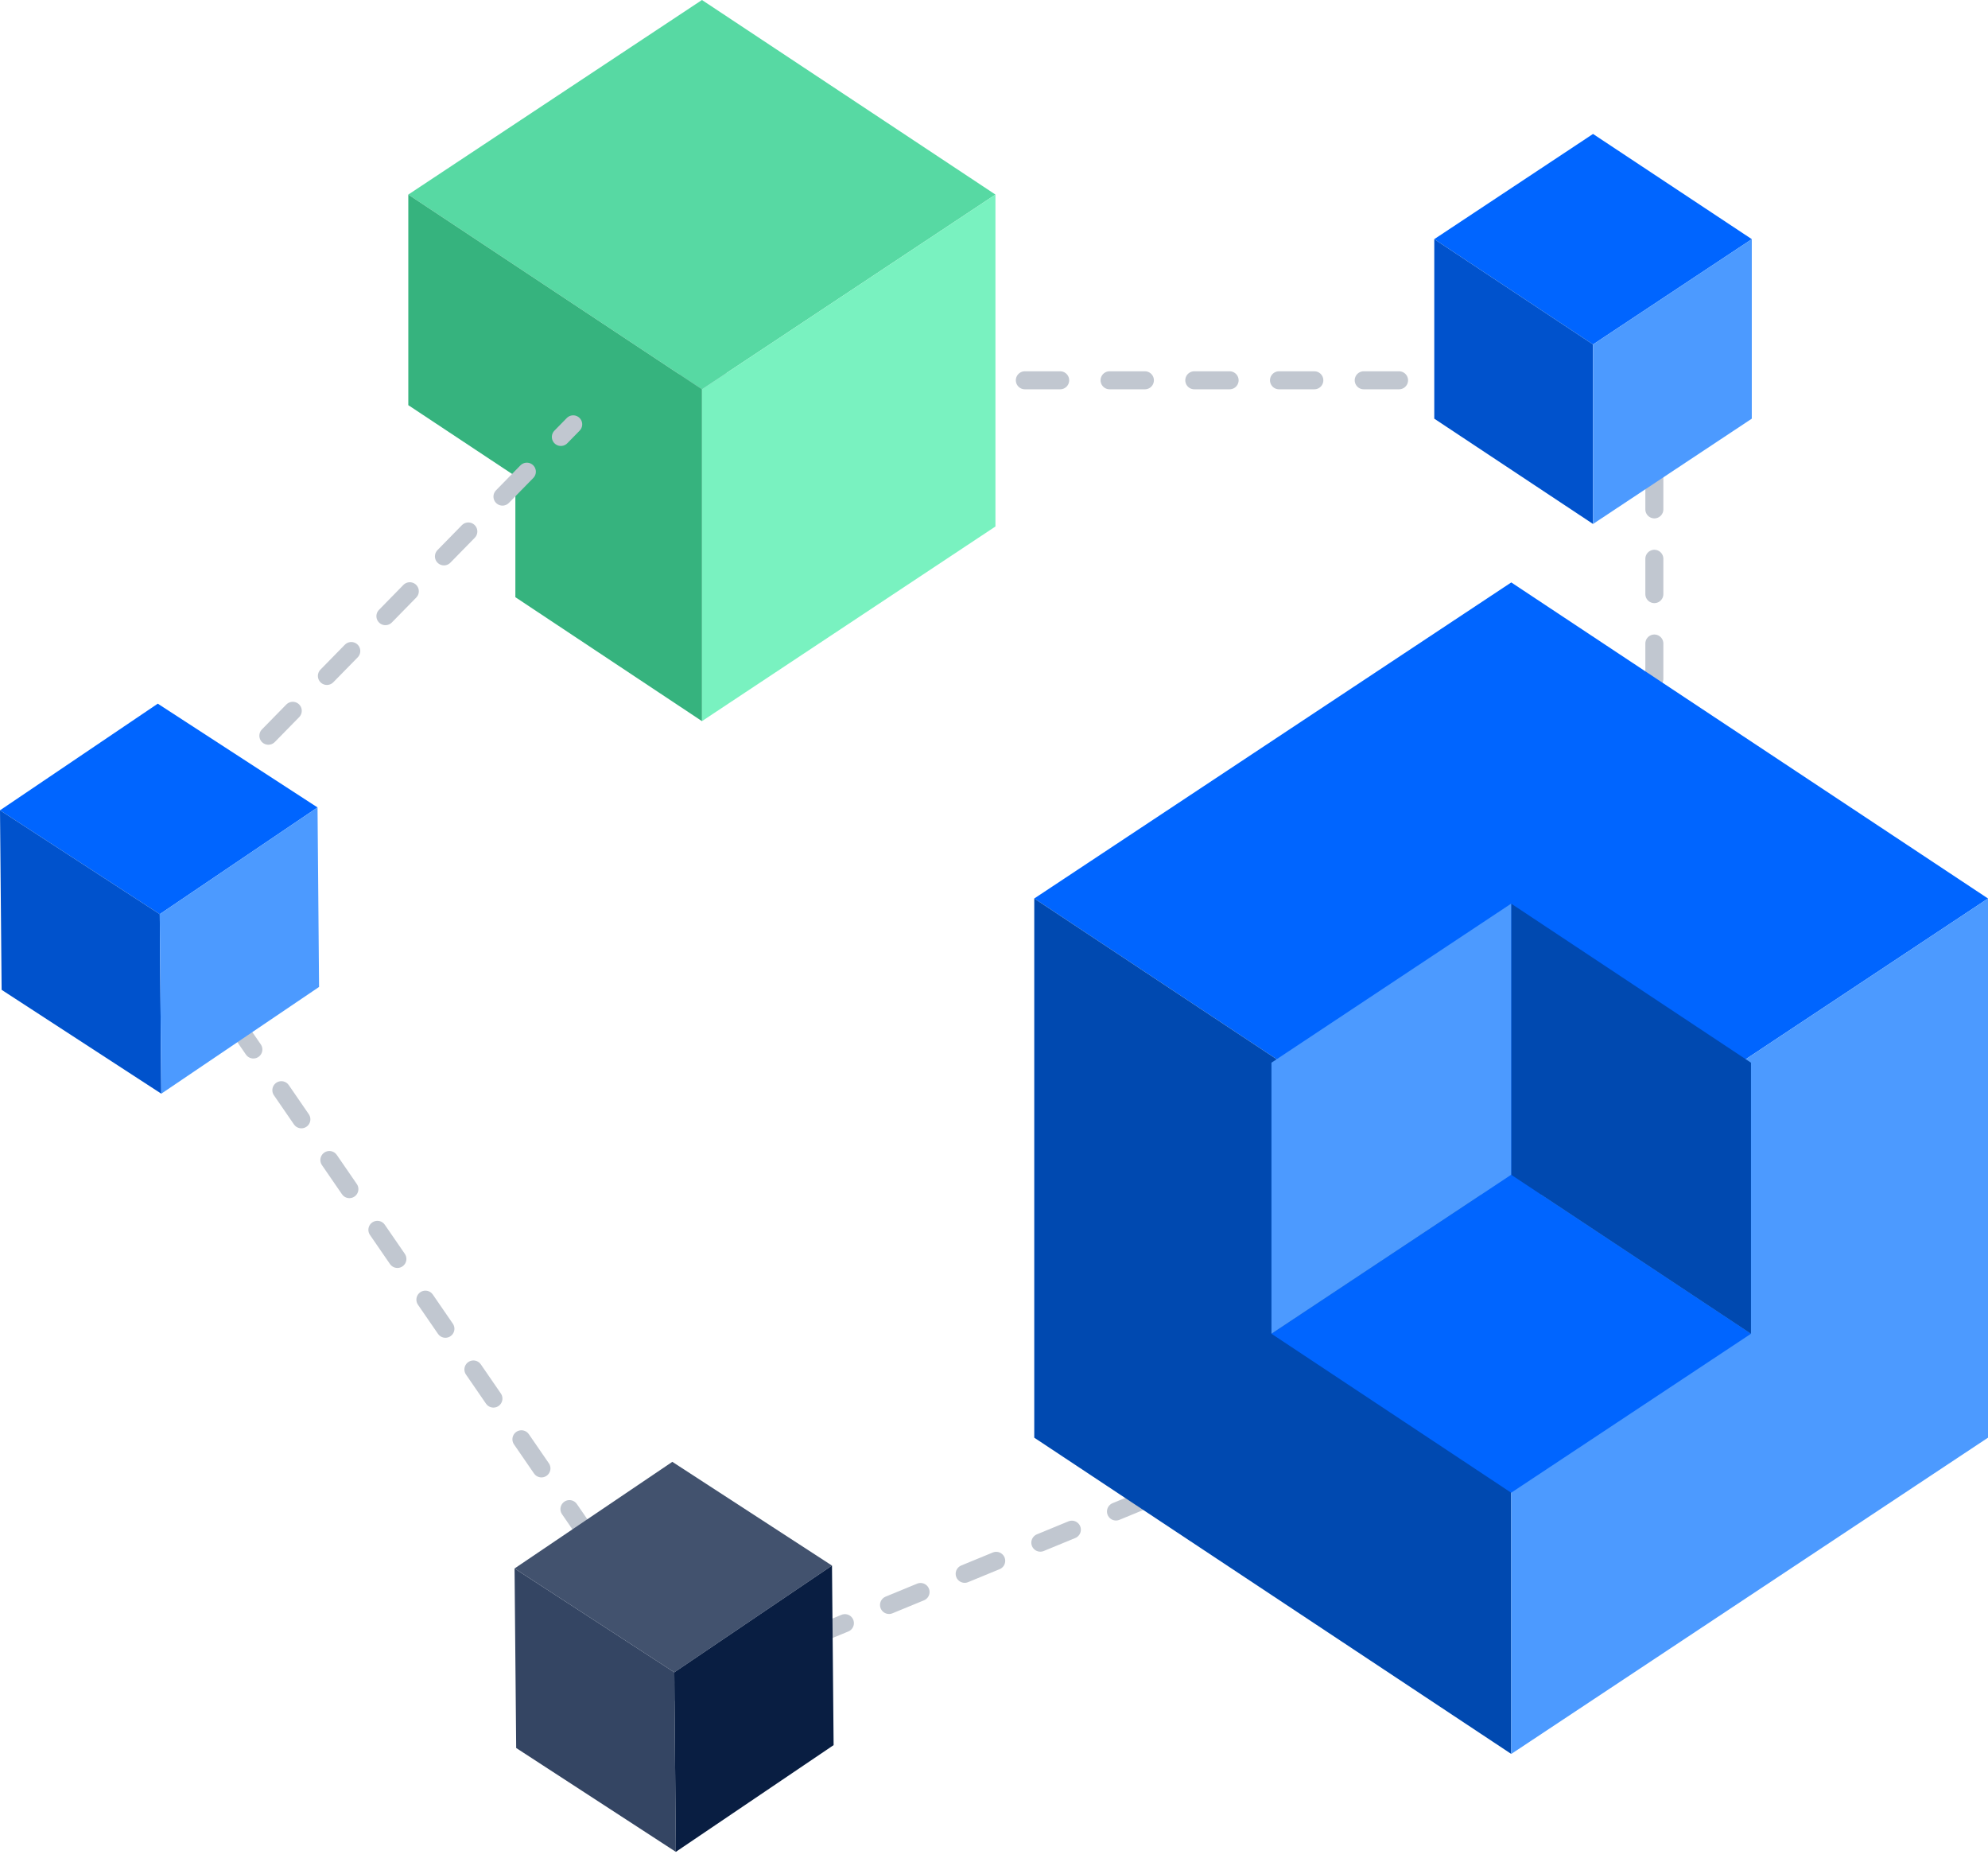
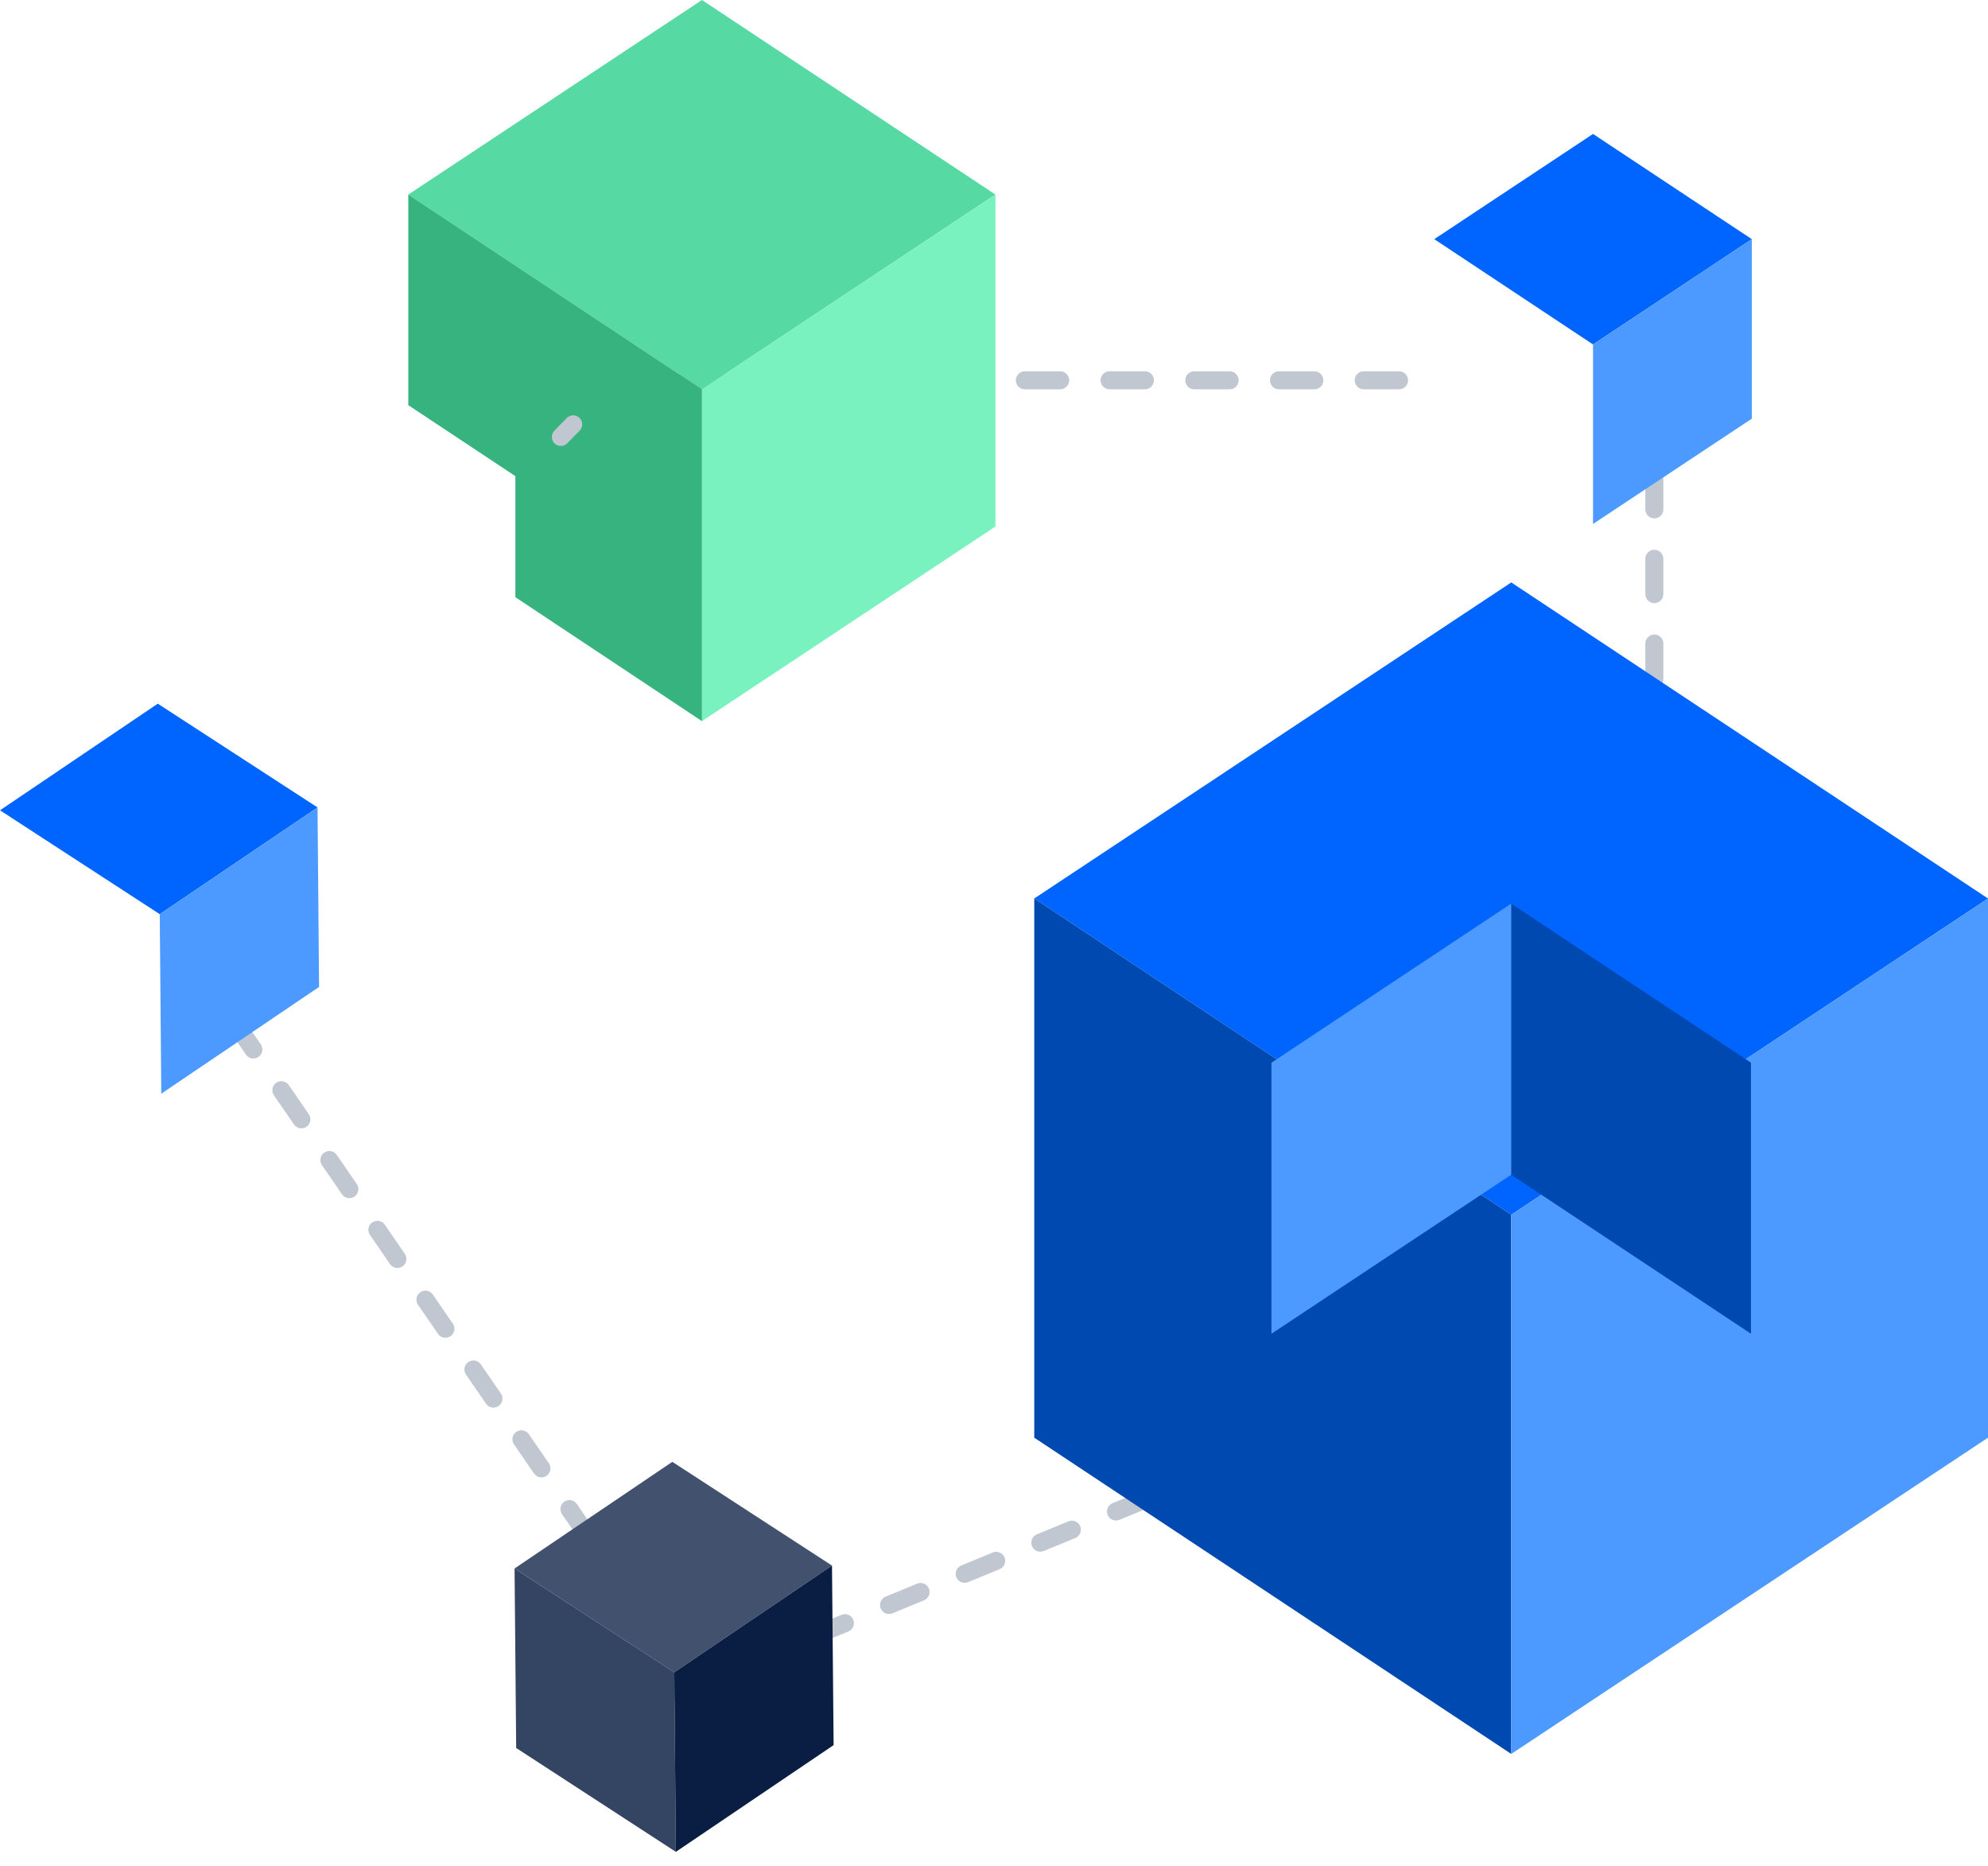
<svg xmlns="http://www.w3.org/2000/svg" width="130" height="122" viewBox="0 0 130 122" fill="none">
  <g clip-path="url(#clip0_1549_298)">
    <g style="mix-blend-mode:multiply">
      <g style="mix-blend-mode:multiply">
        <path d="M44.29 110.626L45.355 110.184" stroke="#C1C7D0" stroke-width="1.178" stroke-miterlimit="10" stroke-linecap="round" />
      </g>
      <g style="mix-blend-mode:multiply">
        <path d="M48.241 109.001L81.394 95.351" stroke="#C1C7D0" stroke-width="1.178" stroke-miterlimit="10" stroke-linecap="round" stroke-dasharray="2.23 3.12" />
      </g>
      <g style="mix-blend-mode:multiply">
        <path d="M82.837 94.756L83.903 94.32" stroke="#C1C7D0" stroke-width="1.178" stroke-miterlimit="10" stroke-linecap="round" />
      </g>
    </g>
    <path d="M114.554 15.635L104.172 22.519L93.79 15.635L104.172 8.757L114.554 15.635Z" fill="#0065FF" />
    <g style="mix-blend-mode:multiply">
      <path d="M108.182 25.451V57.639" stroke="#C1C7D0" stroke-width="1.178" stroke-miterlimit="10" stroke-linecap="round" stroke-dasharray="2.31 3.23" />
    </g>
-     <path d="M104.172 22.519V34.255L93.79 27.371V15.635L104.172 22.519Z" fill="#0052CC" />
    <path d="M114.554 15.635V27.371L104.172 34.255V22.519L114.554 15.635Z" fill="#4C9AFF" />
    <g style="mix-blend-mode:multiply">
      <path d="M28.237 24.862H93.702" stroke="#C1C7D0" stroke-width="1.178" stroke-miterlimit="10" stroke-linecap="round" stroke-dasharray="2.31 3.23" />
    </g>
    <path d="M130 58.74L98.825 79.416L67.632 58.74L98.825 38.077L130 58.74Z" fill="#0065FF" />
    <path d="M98.825 79.416V114.666L67.632 93.99V58.74L98.825 79.416Z" fill="#0049B0" />
    <path d="M130 58.74V93.99L98.825 114.666V79.416L130 58.74Z" fill="#4C9AFF" />
    <path d="M65.094 12.72L45.903 25.451L26.7 12.72L45.903 0L65.094 12.72Z" fill="#57D9A3" />
    <path d="M65.094 12.72V34.42L45.903 47.145V25.451L65.094 12.72Z" fill="#79F2C0" />
-     <path d="M83.143 87.195L98.819 76.801L114.501 87.195L98.819 97.588L83.143 87.195Z" fill="#0065FF" />
    <path d="M98.819 76.801V59.076L114.501 69.475V87.195L98.819 76.801Z" fill="#0049B0" />
    <path d="M83.143 87.195V69.475L98.819 59.076V76.801L83.143 87.195Z" fill="#4C9AFF" />
    <path d="M26.7 12.72V26.488L33.701 31.128V39.042L45.903 47.145V25.451L26.7 12.72Z" fill="#36B37E" />
    <g style="mix-blend-mode:multiply">
      <g style="mix-blend-mode:multiply">
        <path d="M14.51 51.203L15.323 50.378" stroke="#C1C7D0" stroke-width="1.178" stroke-miterlimit="10" stroke-linecap="round" />
      </g>
      <g style="mix-blend-mode:multiply">
-         <path d="M17.549 48.099L35.557 29.709" stroke="#C1C7D0" stroke-width="1.178" stroke-miterlimit="10" stroke-linecap="round" stroke-dasharray="2.28 3.19" />
-       </g>
+         </g>
      <g style="mix-blend-mode:multiply">
        <path d="M36.676 28.566L37.483 27.742" stroke="#C1C7D0" stroke-width="1.178" stroke-miterlimit="10" stroke-linecap="round" />
      </g>
    </g>
    <path d="M20.764 52.787L10.447 59.765L0 52.975L10.317 46.003L20.764 52.787Z" fill="#0065FF" />
-     <path d="M10.447 59.765L10.547 71.501L0.106 64.711L0 52.975L10.447 59.765Z" fill="#0052CC" />
    <g style="mix-blend-mode:multiply">
      <path d="M12.119 62.144L38.789 100.916" stroke="#C1C7D0" stroke-width="1.178" stroke-miterlimit="10" stroke-linecap="round" stroke-dasharray="2.31 3.23" />
    </g>
    <path d="M20.764 52.787L20.864 64.523L10.547 71.501L10.447 59.765L20.764 52.787Z" fill="#4C9AFF" />
    <path d="M54.406 102.352L44.095 109.331L33.648 102.541L43.965 95.569L54.406 102.352Z" fill="#42526E" />
    <path d="M44.095 109.33L44.195 121.067L33.754 114.277L33.648 102.541L44.095 109.33Z" fill="#344563" />
    <path d="M54.406 102.352L54.512 114.089L44.195 121.067L44.095 109.33L54.406 102.352Z" fill="#091E42" />
  </g>
  <defs>
    <clipPath id="clip0_1549_298">
      <rect width="130" height="121.067" fill="white" />
    </clipPath>
  </defs>
</svg>